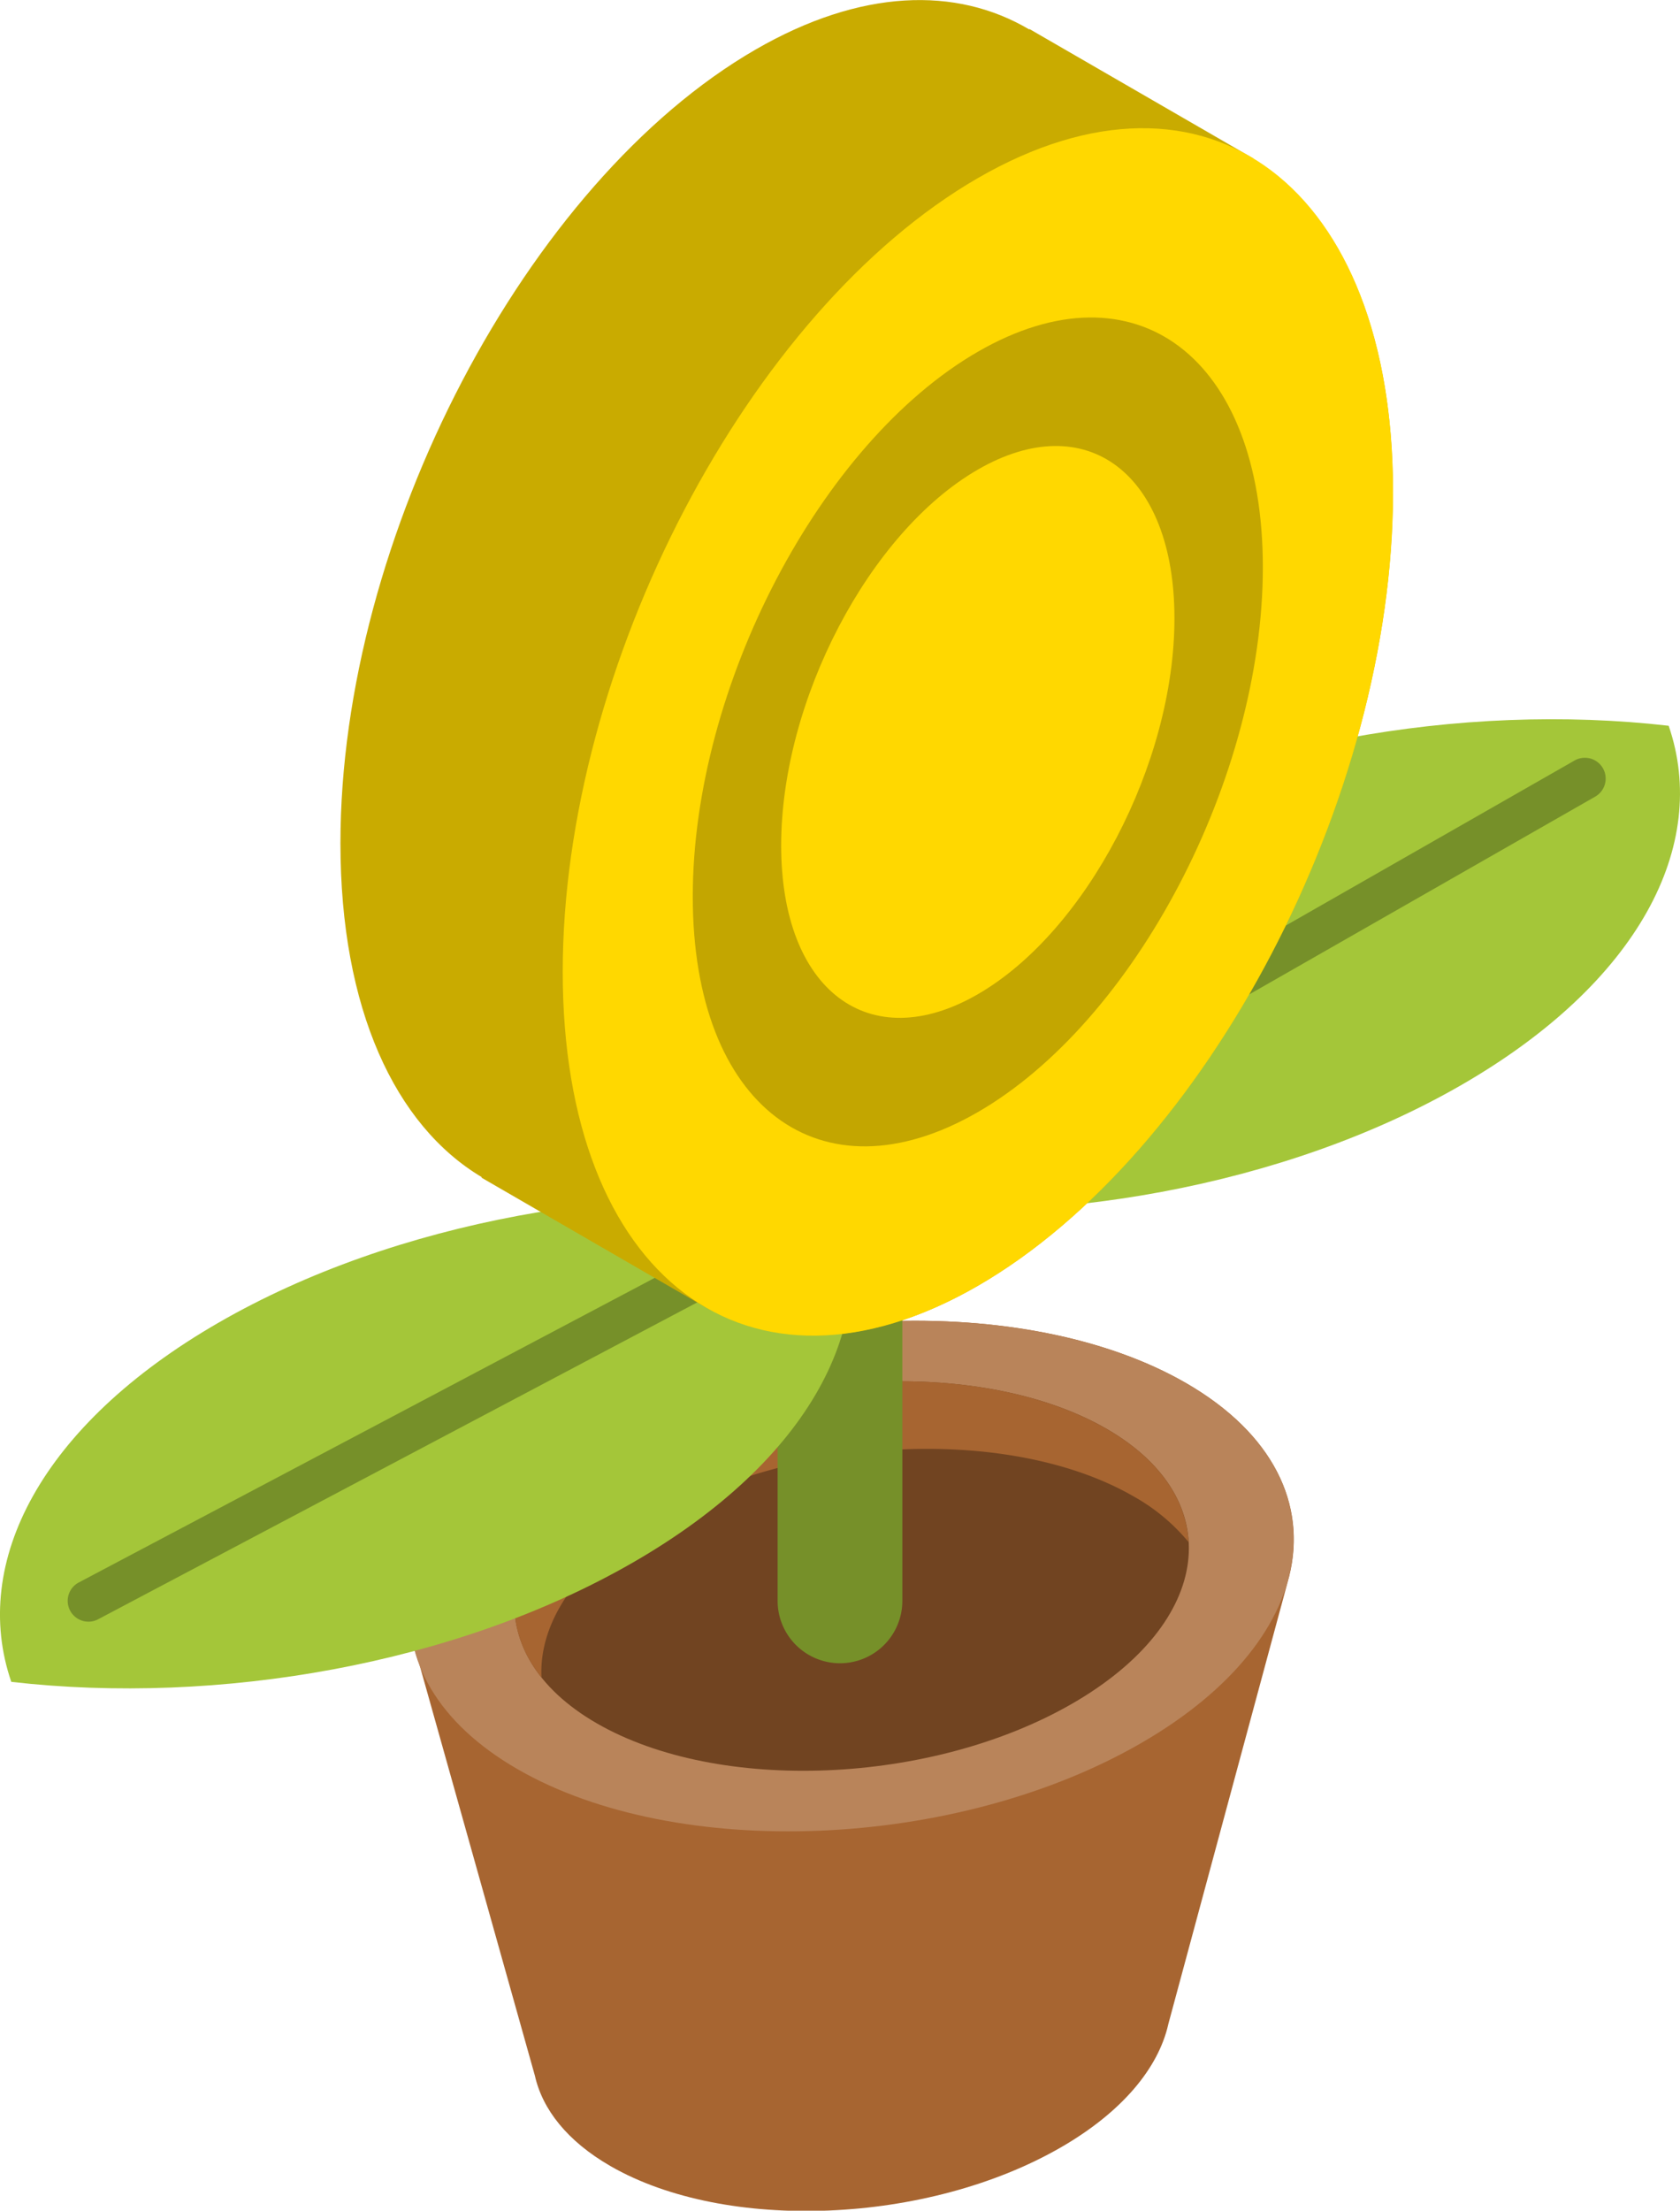
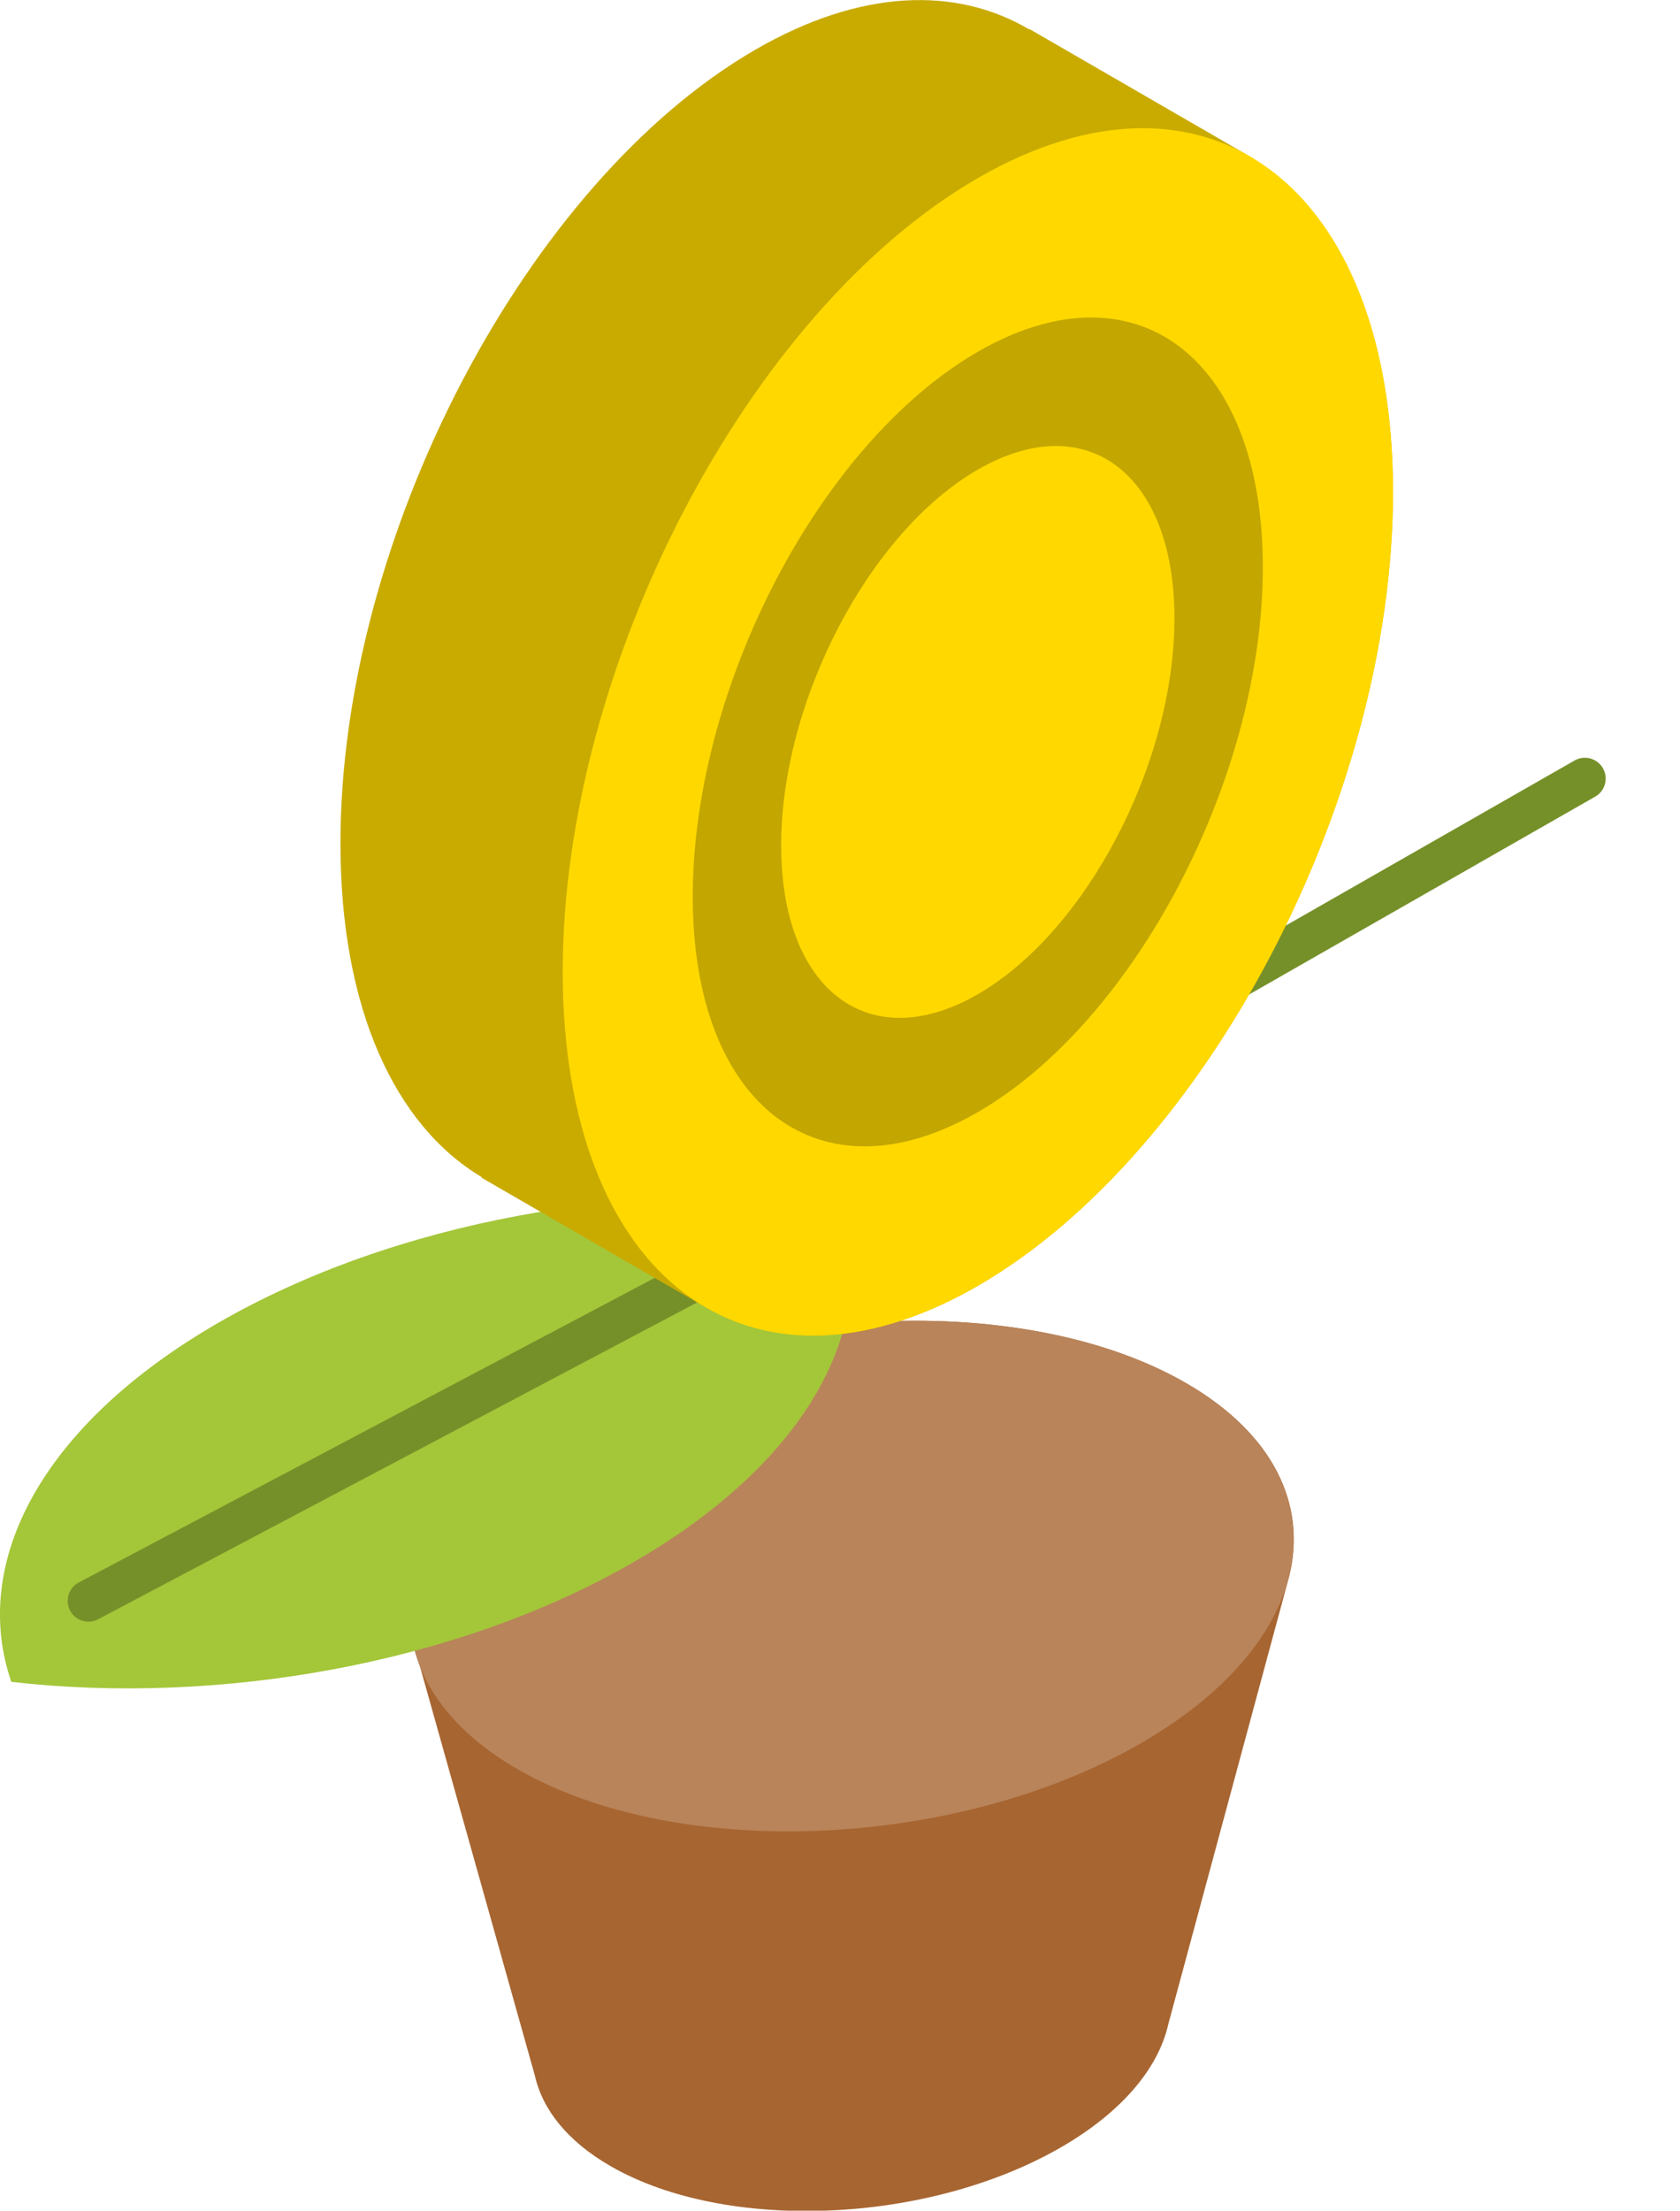
<svg xmlns="http://www.w3.org/2000/svg" id="Capa_1" data-name="Capa 1" viewBox="0 0 388.47 511">
  <defs>
    <style>.cls-1{fill:#a76531;}.cls-2{fill:#b9845a;}.cls-3{fill:#714421;}.cls-4{fill:#769029;}.cls-5{fill:#a4c639;}.cls-6{fill:#c9ab00;}.cls-7{fill:#ffd800;}.cls-8{fill:#c3a600;}</style>
  </defs>
  <g id="surface1">
    <path class="cls-1" d="M360,364.3h0c4.08-16.52-3.66-32.94-23.87-44.61-37-21.34-101.51-18.66-144.19,6-29.09,16.8-40.48,39.47-33.09,59l26.71,95.09h0c1.76,7.84,7.51,15.15,17.43,20.88,26.72,15.42,73.39,13.49,104.24-4.32,14.18-8.19,22.47-18.31,24.78-28.35H332Z" transform="translate(-61.88 0)" />
    <path class="cls-2" d="M325.72,402.93c-42.68,24.64-107.23,27.32-144.19,6s-32.32-58.61,10.35-83.25,107.23-27.31,144.19-6S368.4,378.3,325.72,402.93Z" transform="translate(-61.88 0)" />
-     <path class="cls-3" d="M309.85,393.77c-32.56,18.79-81.8,20.84-110,4.56s-24.66-44.71,7.9-63.5,81.79-20.84,110-4.56S342.4,375,309.85,393.77Z" transform="translate(-61.88 0)" />
-     <path class="cls-1" d="M214,350.45c32.55-18.79,81.8-20.84,110-4.56a44.83,44.83,0,0,1,12.72,10.57c-.54-9.83-6.77-19.15-19-26.19-28.2-16.28-77.44-14.24-110,4.56-26.31,15.18-33.64,36.65-20.63,52.93C186.43,374.87,195.54,361.11,214,350.45Z" transform="translate(-61.88 0)" />
-     <path class="cls-4" d="M256.12,384.46A14.43,14.43,0,0,1,241.69,370V276.62a14.42,14.42,0,1,1,28.84,0V370A14.42,14.42,0,0,1,256.12,384.46Z" transform="translate(-61.88 0)" />
    <path class="cls-5" d="M256.19,278.12c-47.82-5.47-102.84,4-143.82,27.64s-57.36,55.43-47.88,83c47.82,5.48,102.84-4,143.82-27.63S265.67,305.73,256.19,278.12Z" transform="translate(-61.88 0)" />
-     <path class="cls-5" d="M447.73,167.76c-47.81-5.48-102.83,4-143.82,27.64s-57.35,55.43-47.87,83c47.82,5.48,102.84-4,143.82-27.64S457.22,195.37,447.73,167.76Z" transform="translate(-61.88 0)" />
    <path class="cls-4" d="M82.34,374.85a4.81,4.81,0,0,1-2.25-9.06l173.85-91.91a4.8,4.8,0,1,1,4.49,8.49L84.58,374.29A4.74,4.74,0,0,1,82.34,374.85Z" transform="translate(-61.88 0)" />
    <path class="cls-4" d="M256.05,283.24a4.81,4.81,0,0,1-2.39-9l172.42-98.51a4.81,4.81,0,0,1,4.77,8.35L258.43,282.61A4.77,4.77,0,0,1,256.05,283.24Z" transform="translate(-61.88 0)" />
    <path class="cls-6" d="M351.65,36.77l.06-.13L299.93,6.71l-.05.1c-16.91-10-39-9.38-63.28,4.64-53,30.61-96,112.75-96,183.46,0,38.31,12.67,65.26,32.67,77.18l-.06.12,52.7,30.49,0-.08c16.74,9.28,38.38,8.26,62.06-5.4,53-30.62,96-112.76,96-183.47C384,75.65,371.45,48.79,351.65,36.77Z" transform="translate(-61.88 0)" />
    <path class="cls-7" d="M384,113.75c0,70.71-43,152.85-96,183.47s-96-1.89-96-72.6S235,71.77,288,41.16,384,43,384,113.75Z" transform="translate(-61.88 0)" />
    <path class="cls-8" d="M353.89,131.13c0,48.54-29.51,104.92-65.91,125.94s-65.91-1.29-65.91-49.83S251.57,102.32,288,81.3,353.89,82.59,353.89,131.13Z" transform="translate(-61.88 0)" />
    <path class="cls-7" d="M333.45,142.93c0,33.49-20.36,72.39-45.47,86.89s-45.47-.89-45.47-34.38,20.35-72.39,45.47-86.89S333.45,109.44,333.45,142.93Z" transform="translate(-61.88 0)" />
  </g>
</svg>